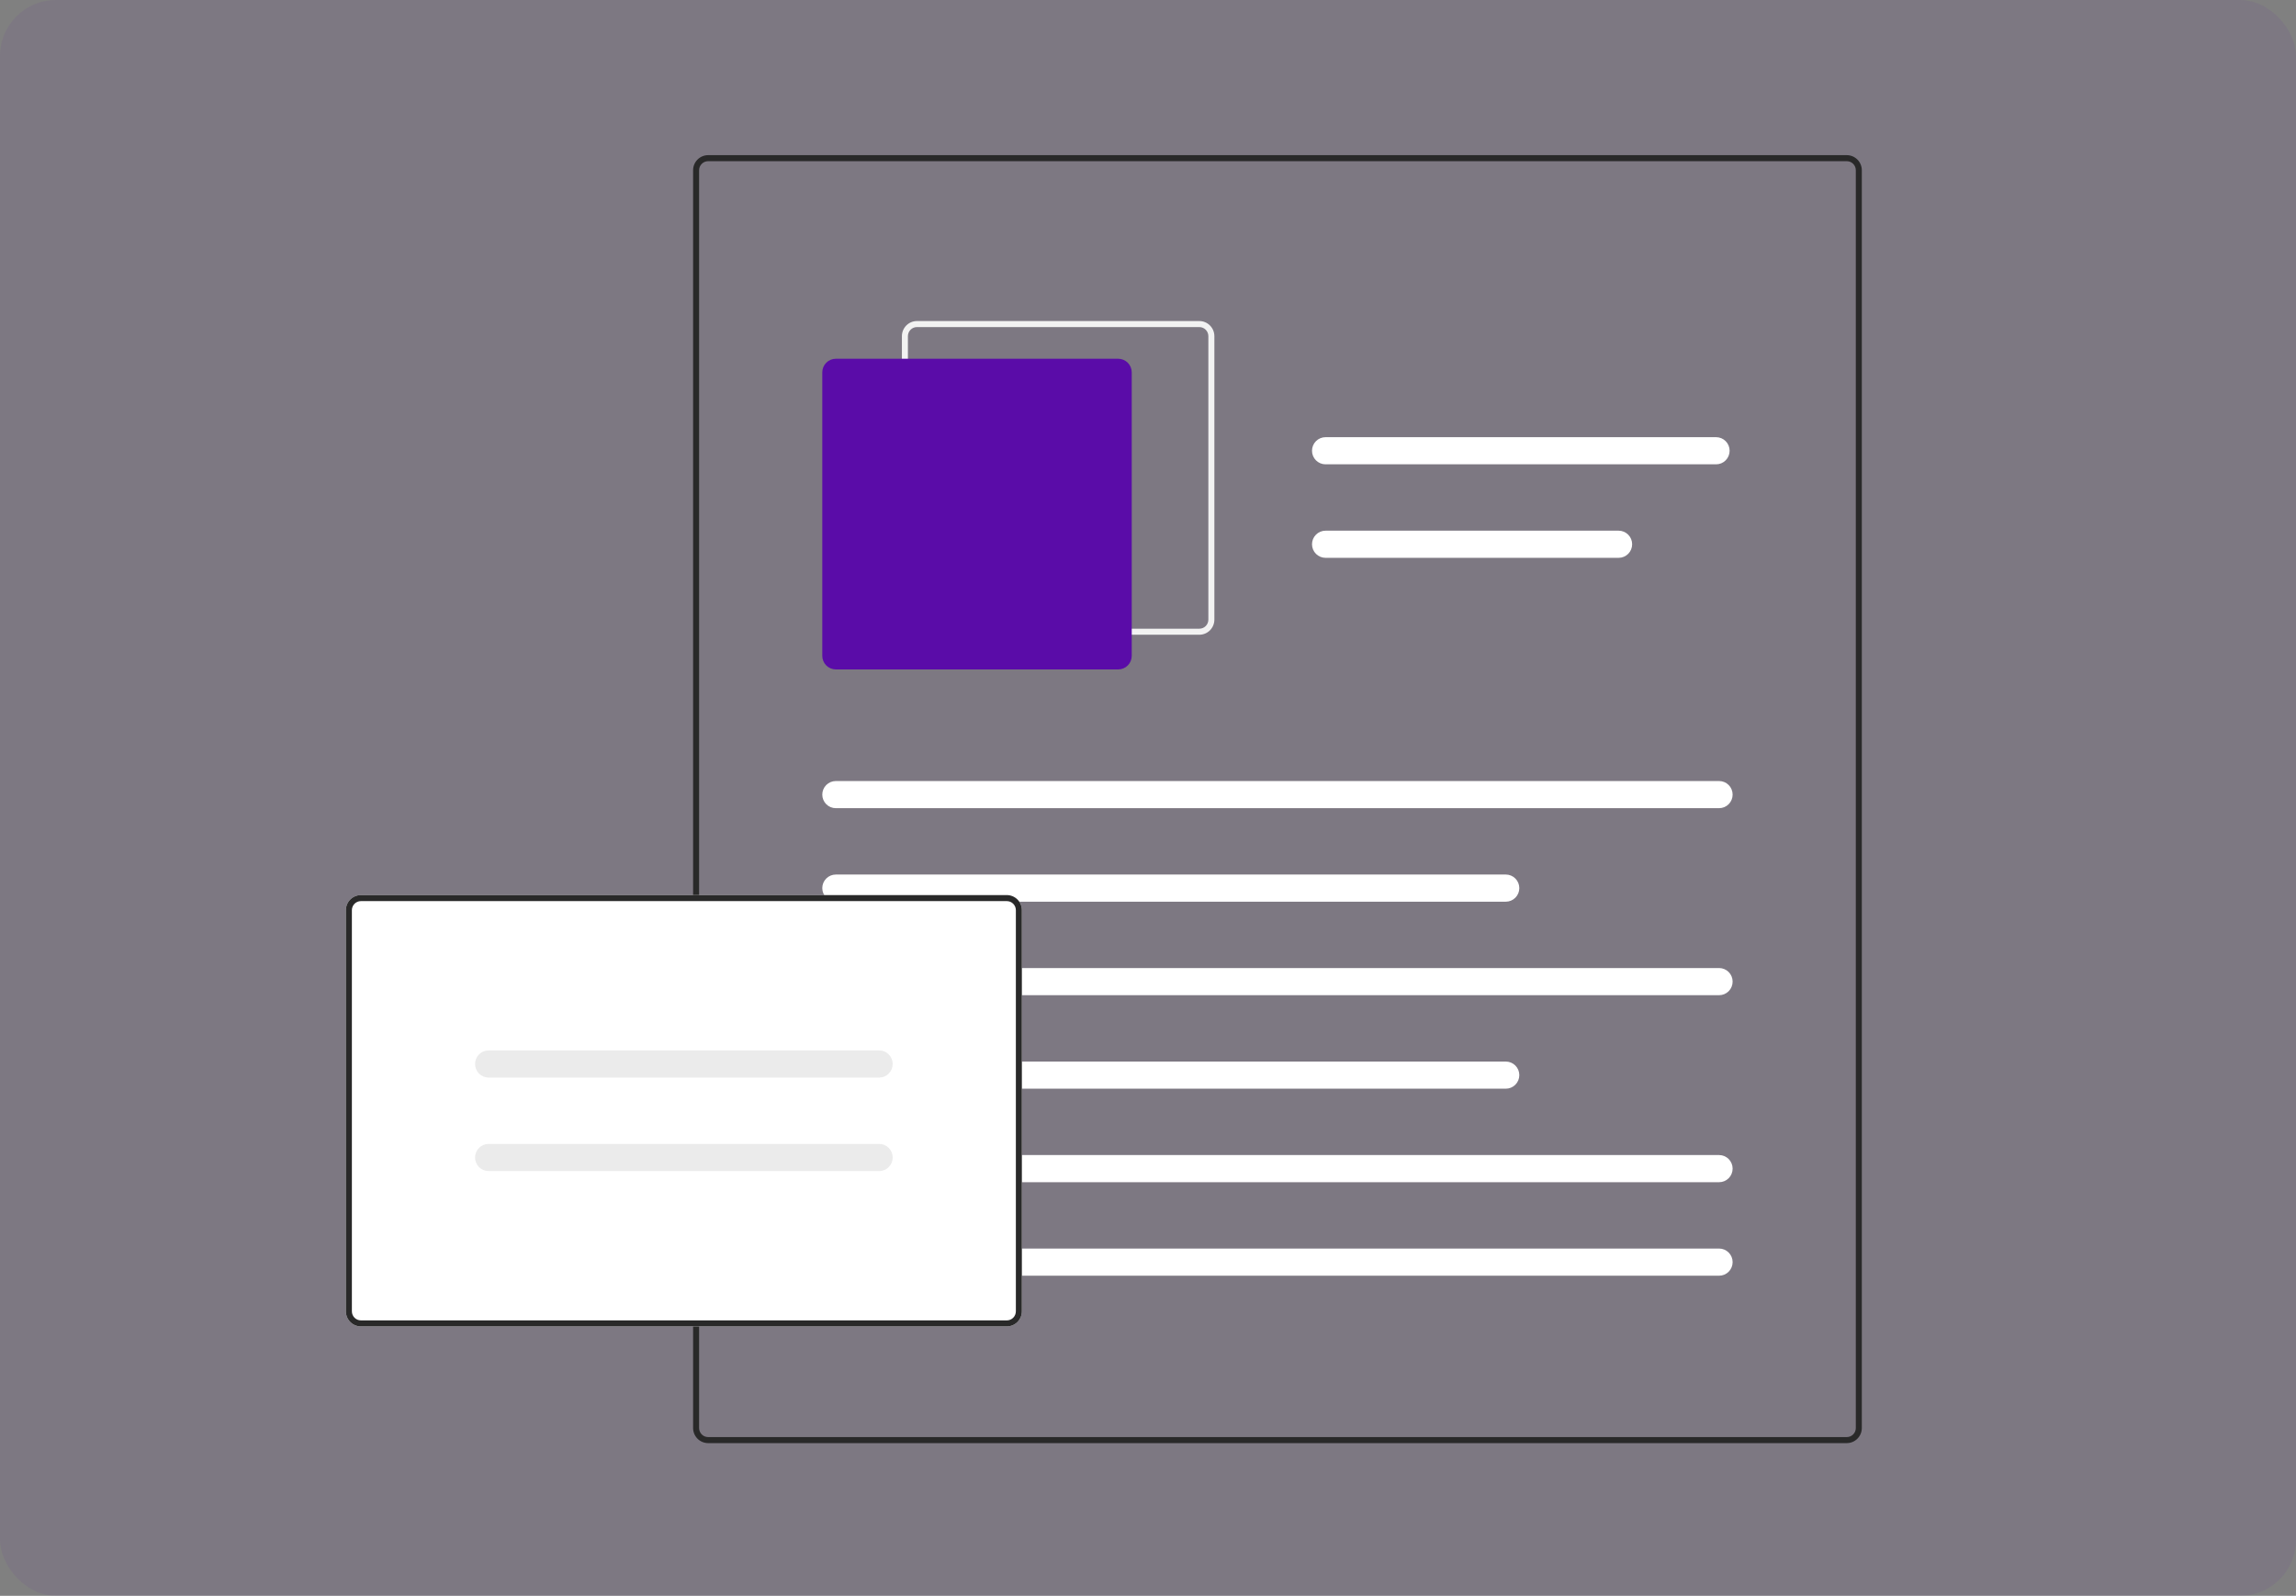
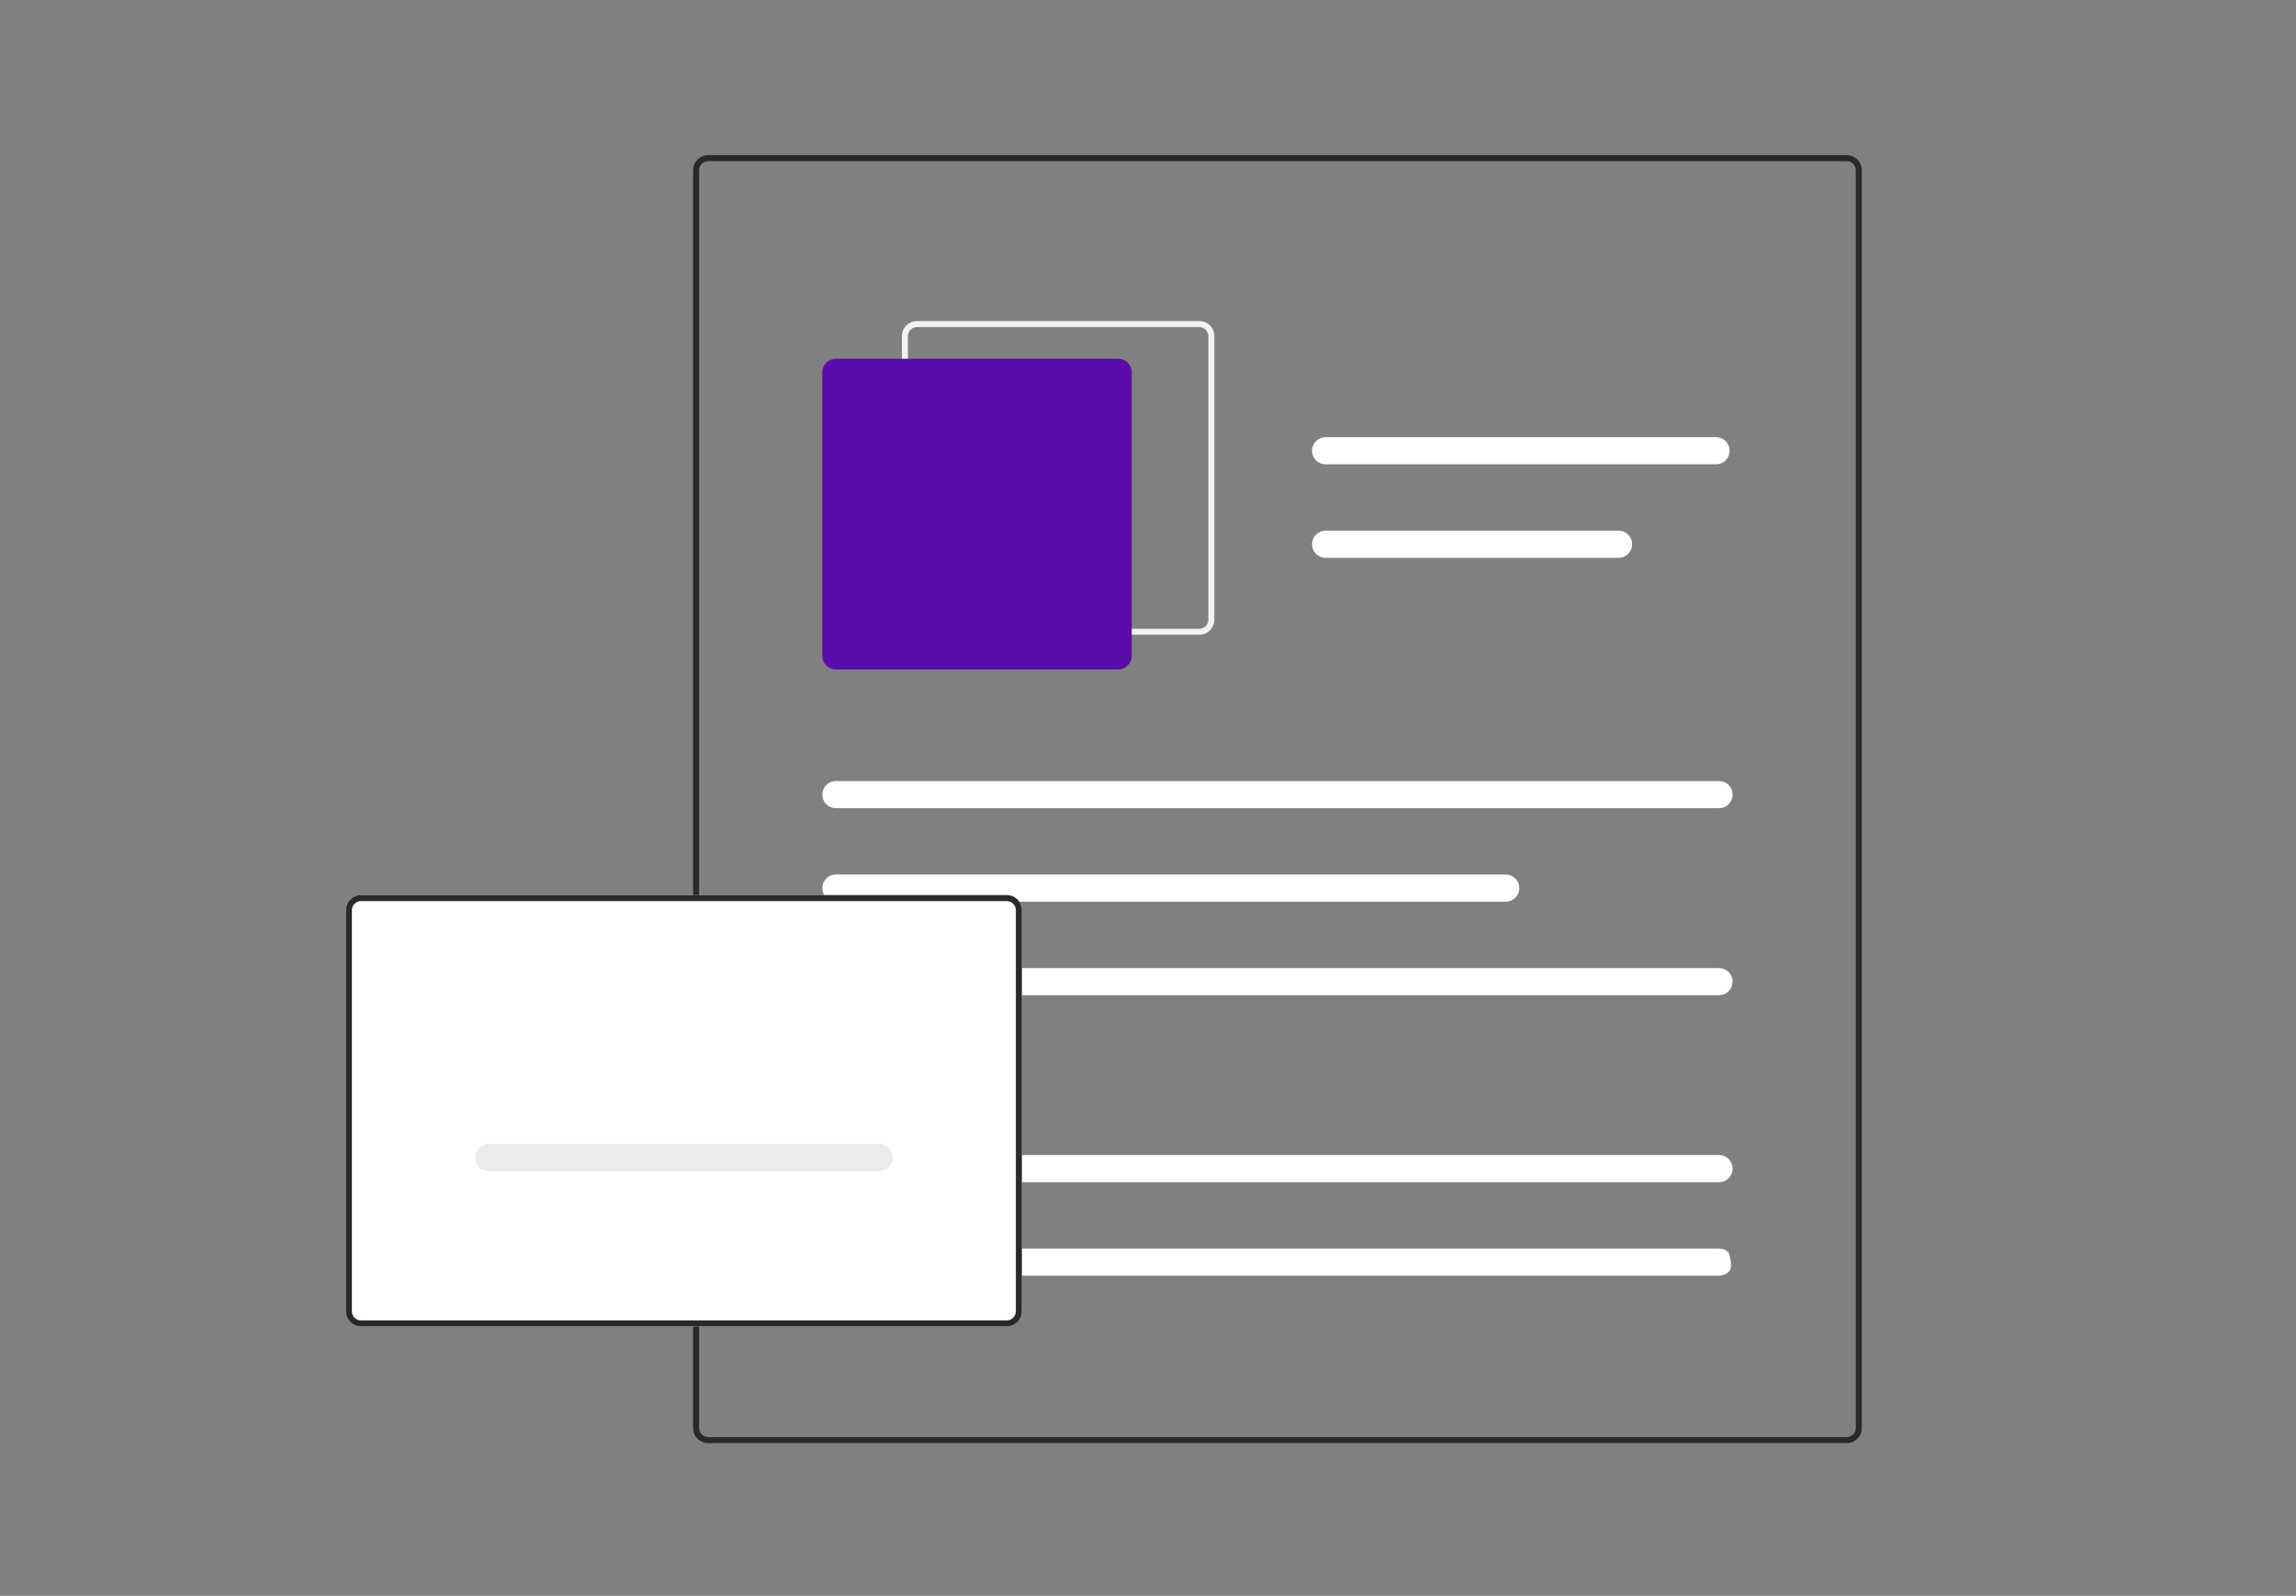
<svg xmlns="http://www.w3.org/2000/svg" width="328" height="228" viewBox="0 0 328 228" fill="none">
  <rect x="0" y="0" width="328" height="228" fill="#808080" stroke="none" />
-   <rect width="328" height="228" rx="8" fill="#5A0CA8" fill-opacity="0.06" />
  <path d="M263.828 206.182H101.16C100.591 206.181 100.046 205.954 99.643 205.55C99.241 205.146 99.015 204.599 99.014 204.027V24.321C99.015 23.75 99.241 23.202 99.643 22.799C100.046 22.395 100.591 22.167 101.16 22.167H263.828C264.397 22.167 264.943 22.395 265.345 22.799C265.748 23.202 265.974 23.75 265.974 24.321V204.027C265.974 204.599 265.748 205.146 265.345 205.55C264.943 205.954 264.397 206.181 263.828 206.182ZM101.16 23.029C100.819 23.029 100.491 23.165 100.25 23.408C100.008 23.65 99.873 23.979 99.872 24.321V204.027C99.873 204.37 100.008 204.699 100.25 204.941C100.491 205.183 100.819 205.32 101.16 205.32H263.828C264.17 205.32 264.497 205.183 264.739 204.941C264.98 204.699 265.116 204.37 265.116 204.027V24.321C265.116 23.979 264.98 23.65 264.739 23.408C264.497 23.165 264.17 23.029 263.828 23.029H101.16Z" fill="#292929" />
  <path d="M171.335 90.688H130.99C130.421 90.687 129.875 90.46 129.473 90.056C129.071 89.652 128.844 89.104 128.844 88.533V48.023C128.844 47.452 129.071 46.905 129.473 46.501C129.875 46.097 130.421 45.869 130.99 45.869H171.335C171.904 45.869 172.449 46.097 172.852 46.501C173.254 46.905 173.48 47.452 173.481 48.023V88.533C173.48 89.104 173.254 89.652 172.852 90.056C172.449 90.46 171.904 90.687 171.335 90.688ZM130.99 46.731C130.648 46.731 130.321 46.867 130.08 47.11C129.838 47.352 129.703 47.681 129.702 48.023V88.533C129.703 88.876 129.838 89.204 130.08 89.447C130.321 89.689 130.648 89.825 130.99 89.826H171.335C171.676 89.825 172.004 89.689 172.245 89.447C172.486 89.204 172.622 88.876 172.623 88.533V48.023C172.622 47.681 172.486 47.352 172.245 47.11C172.004 46.867 171.676 46.731 171.335 46.731H130.99Z" fill="#F2F2F2" />
  <path d="M159.746 95.644H119.401C118.889 95.643 118.398 95.438 118.036 95.075C117.673 94.711 117.47 94.218 117.469 93.704V53.195C117.47 52.681 117.673 52.188 118.036 51.824C118.398 51.461 118.889 51.256 119.401 51.256H159.746C160.258 51.256 160.749 51.461 161.111 51.824C161.473 52.188 161.677 52.681 161.677 53.195V93.704C161.677 94.218 161.473 94.711 161.111 95.075C160.749 95.438 160.258 95.643 159.746 95.644Z" fill="#5A0CA8" />
  <path d="M245.587 115.467H119.401C118.888 115.467 118.397 115.263 118.035 114.899C117.673 114.535 117.469 114.042 117.469 113.528C117.469 113.014 117.673 112.52 118.035 112.157C118.397 111.793 118.888 111.589 119.401 111.589H245.587C246.099 111.589 246.59 111.793 246.953 112.157C247.315 112.52 247.518 113.014 247.518 113.528C247.518 114.042 247.315 114.535 246.953 114.899C246.59 115.263 246.099 115.467 245.587 115.467Z" fill="white" />
  <path d="M215.113 128.827H119.401C118.888 128.827 118.397 128.622 118.035 128.259C117.673 127.895 117.469 127.402 117.469 126.887C117.469 126.373 117.673 125.88 118.035 125.516C118.397 125.152 118.888 124.948 119.401 124.948H215.113C215.626 124.948 216.117 125.152 216.479 125.516C216.841 125.88 217.045 126.373 217.045 126.887C217.045 127.402 216.841 127.895 216.479 128.259C216.117 128.622 215.626 128.827 215.113 128.827Z" fill="white" />
  <path d="M245.158 66.339H189.361C188.849 66.339 188.358 66.135 187.995 65.771C187.633 65.407 187.43 64.914 187.43 64.4C187.43 63.886 187.633 63.392 187.995 63.029C188.358 62.665 188.849 62.461 189.361 62.461H245.158C245.67 62.461 246.161 62.665 246.523 63.029C246.886 63.392 247.089 63.886 247.089 64.4C247.089 64.914 246.886 65.407 246.523 65.771C246.161 66.135 245.67 66.339 245.158 66.339Z" fill="white" />
  <path d="M231.233 79.699H189.361C188.849 79.699 188.358 79.494 187.995 79.131C187.633 78.767 187.43 78.274 187.43 77.759C187.43 77.245 187.633 76.752 187.995 76.388C188.358 76.024 188.849 75.82 189.361 75.82H231.233C231.745 75.82 232.236 76.024 232.598 76.388C232.961 76.752 233.164 77.245 233.164 77.759C233.164 78.274 232.961 78.767 232.598 79.131C232.236 79.494 231.745 79.699 231.233 79.699Z" fill="white" />
  <path d="M245.587 142.186H119.401C118.888 142.186 118.397 141.982 118.035 141.618C117.673 141.254 117.469 140.761 117.469 140.247C117.469 139.732 117.673 139.239 118.035 138.875C118.397 138.512 118.888 138.307 119.401 138.307H245.587C246.099 138.307 246.59 138.512 246.953 138.875C247.315 139.239 247.518 139.732 247.518 140.247C247.518 140.761 247.315 141.254 246.953 141.618C246.59 141.982 246.099 142.186 245.587 142.186Z" fill="white" />
-   <path d="M215.113 155.545H119.401C118.888 155.545 118.397 155.341 118.035 154.977C117.673 154.614 117.469 154.12 117.469 153.606C117.469 153.092 117.673 152.599 118.035 152.235C118.397 151.871 118.888 151.667 119.401 151.667H215.113C215.626 151.667 216.117 151.871 216.479 152.235C216.841 152.599 217.045 153.092 217.045 153.606C217.045 154.12 216.841 154.614 216.479 154.977C216.117 155.341 215.626 155.545 215.113 155.545Z" fill="white" />
  <path d="M245.587 168.905H119.401C118.888 168.905 118.397 168.701 118.035 168.337C117.673 167.973 117.469 167.48 117.469 166.966C117.469 166.451 117.673 165.958 118.035 165.594C118.397 165.231 118.888 165.026 119.401 165.026H245.587C246.099 165.026 246.59 165.231 246.953 165.594C247.315 165.958 247.518 166.451 247.518 166.966C247.518 167.48 247.315 167.973 246.953 168.337C246.59 168.701 246.099 168.905 245.587 168.905Z" fill="white" />
-   <path d="M245.587 182.264H119.401C118.888 182.264 118.397 182.06 118.035 181.696C117.673 181.333 117.469 180.839 117.469 180.325C117.469 179.811 117.673 179.317 118.035 178.954C118.397 178.59 118.888 178.386 119.401 178.386H245.587C246.099 178.386 246.59 178.59 246.953 178.954C247.315 179.317 247.518 179.811 247.518 180.325C247.518 180.839 247.315 181.333 246.953 181.696C246.59 182.06 246.099 182.264 245.587 182.264Z" fill="white" />
+   <path d="M245.587 182.264H119.401C118.888 182.264 118.397 182.06 118.035 181.696C117.673 181.333 117.469 180.839 117.469 180.325C117.469 179.811 117.673 179.317 118.035 178.954C118.397 178.59 118.888 178.386 119.401 178.386H245.587C246.099 178.386 246.59 178.59 246.953 178.954C247.518 180.839 247.315 181.333 246.953 181.696C246.59 182.06 246.099 182.264 245.587 182.264Z" fill="white" />
  <path d="M143.835 189.509H51.556C50.987 189.508 50.442 189.281 50.039 188.877C49.637 188.473 49.411 187.925 49.41 187.354V130.038C49.411 129.467 49.637 128.919 50.039 128.515C50.442 128.111 50.987 127.884 51.556 127.883H143.835C144.404 127.884 144.95 128.111 145.352 128.515C145.754 128.919 145.981 129.467 145.981 130.038V187.354C145.981 187.925 145.754 188.473 145.352 188.877C144.95 189.281 144.404 189.508 143.835 189.509Z" fill="white" />
  <path d="M143.835 189.509H51.556C50.987 189.508 50.442 189.281 50.039 188.877C49.637 188.473 49.411 187.925 49.41 187.354V130.038C49.411 129.467 49.637 128.919 50.039 128.515C50.442 128.111 50.987 127.884 51.556 127.883H143.835C144.404 127.884 144.95 128.111 145.352 128.515C145.754 128.919 145.981 129.467 145.981 130.038V187.354C145.981 187.925 145.754 188.473 145.352 188.877C144.95 189.281 144.404 189.508 143.835 189.509ZM51.556 128.745C51.215 128.745 50.888 128.882 50.646 129.124C50.405 129.367 50.269 129.695 50.269 130.038V187.354C50.269 187.697 50.405 188.026 50.646 188.268C50.888 188.51 51.215 188.647 51.556 188.647H143.835C144.177 188.647 144.504 188.51 144.745 188.268C144.987 188.026 145.122 187.697 145.123 187.354V130.038C145.122 129.695 144.987 129.367 144.745 129.124C144.504 128.882 144.177 128.745 143.835 128.745H51.556Z" fill="#292929" />
-   <path d="M125.594 153.956H69.798C69.285 153.956 68.794 153.751 68.432 153.388C68.07 153.024 67.866 152.531 67.866 152.016C67.866 151.502 68.07 151.009 68.432 150.645C68.794 150.281 69.285 150.077 69.798 150.077H125.594C126.106 150.077 126.598 150.281 126.96 150.645C127.322 151.009 127.526 151.502 127.526 152.016C127.526 152.531 127.322 153.024 126.96 153.388C126.598 153.751 126.106 153.956 125.594 153.956Z" fill="#EBEBEB" />
  <path d="M125.594 167.315H69.798C69.285 167.315 68.794 167.111 68.432 166.747C68.07 166.383 67.866 165.89 67.866 165.376C67.866 164.861 68.07 164.368 68.432 164.005C68.794 163.641 69.285 163.437 69.798 163.437H125.594C126.106 163.437 126.598 163.641 126.96 164.005C127.322 164.368 127.526 164.861 127.526 165.376C127.526 165.89 127.322 166.383 126.96 166.747C126.598 167.111 126.106 167.315 125.594 167.315Z" fill="#EBEBEB" />
</svg>